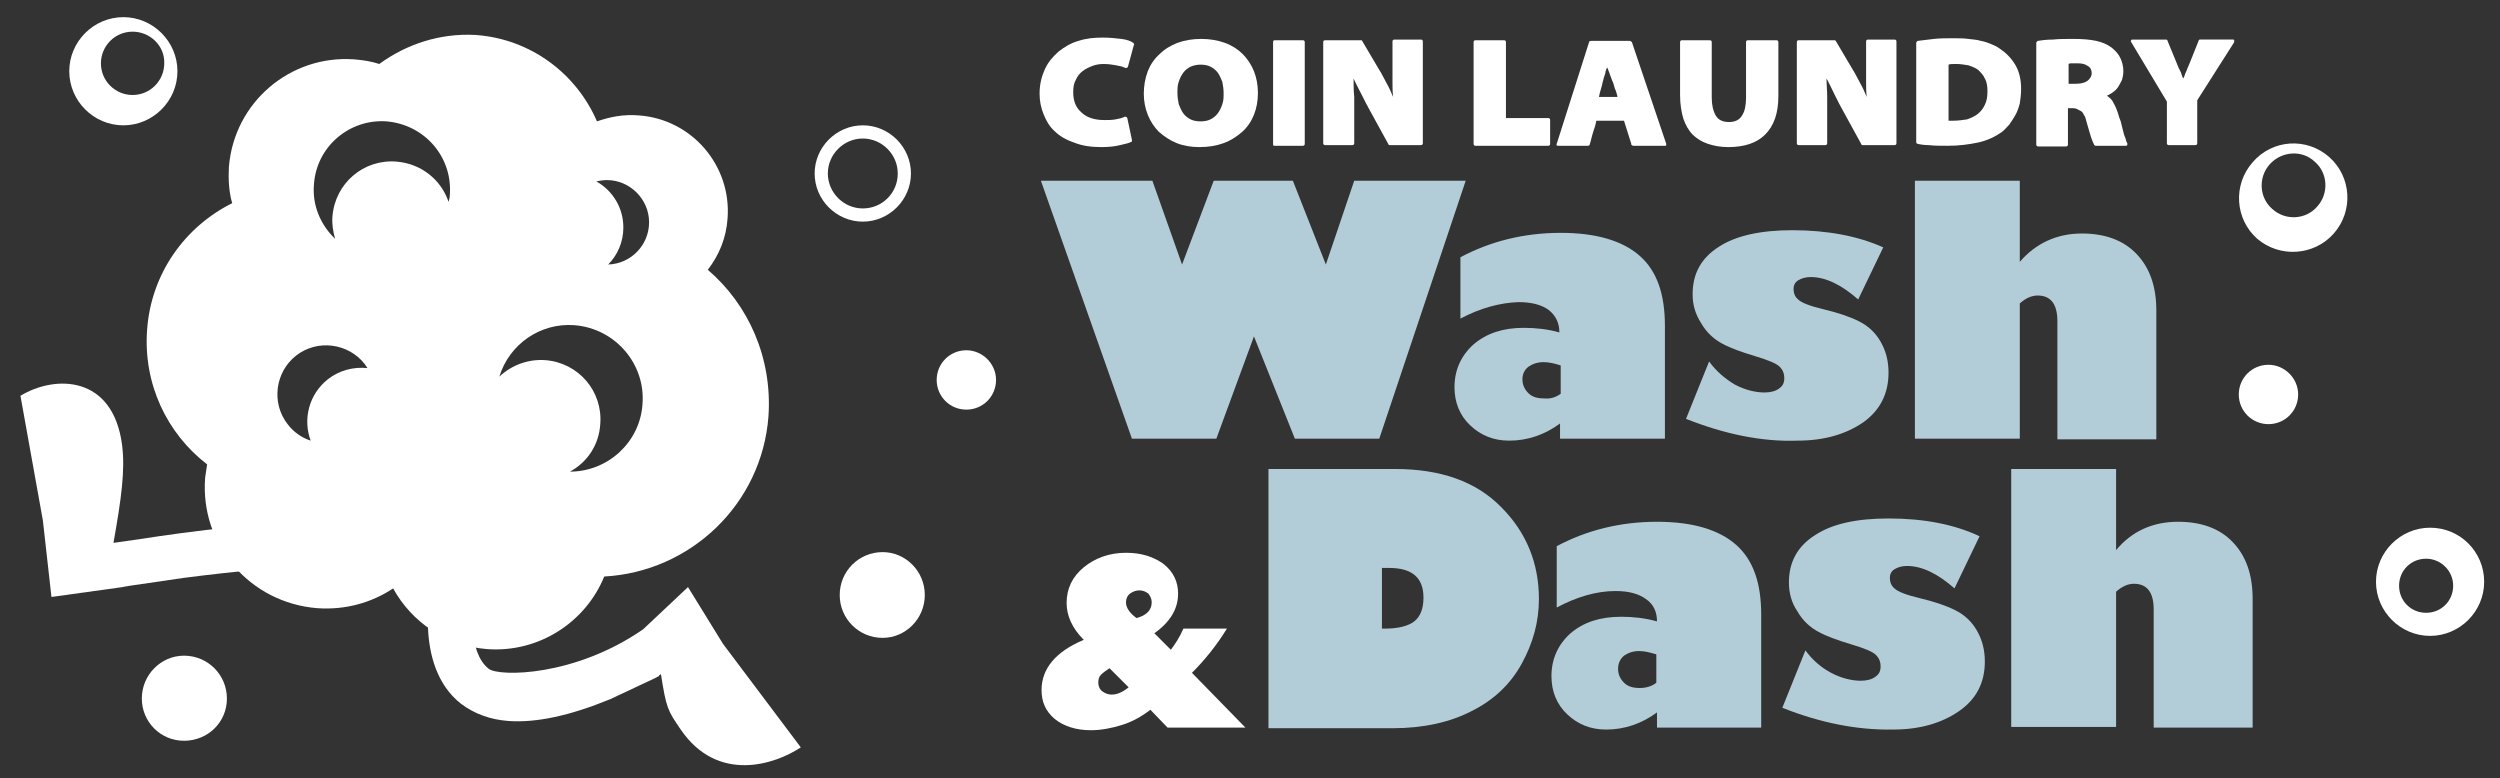
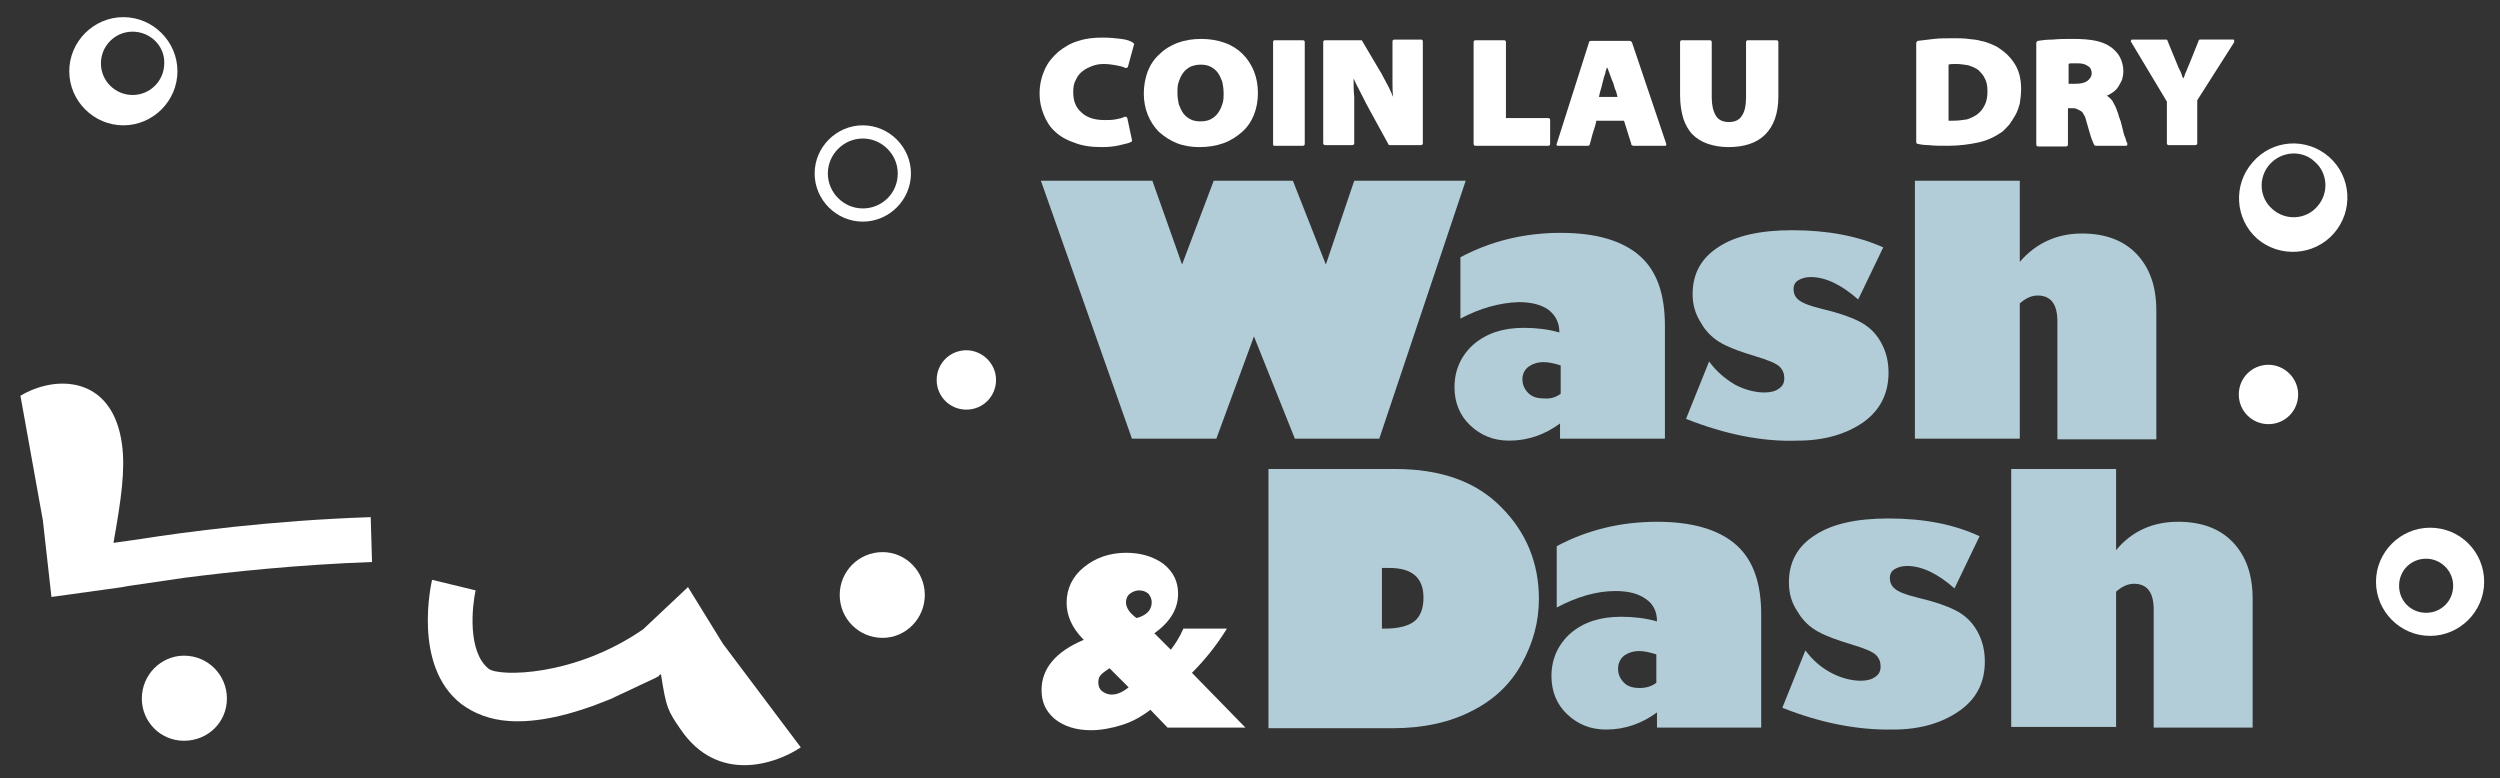
<svg xmlns="http://www.w3.org/2000/svg" version="1.1" id="トンボ" x="0px" y="0px" viewBox="0 0 379 118" enable-background="new 0 0 379 118" xml:space="preserve">
  <rect x="0" y="0" width="379" height="118" fill="#333333" stroke="none" />
  <g>
    <path fill="#FFFFFF" d="M171.6,21.2c0,0.1,0,0.1,0,0.2c0,0.1-0.1,0.1-0.1,0.1c-0.3,0.2-0.9,0.3-1.7,0.5c-0.8,0.2-1.7,0.3-2.8,0.3   c-1.6,0-3-0.2-4.2-0.7c-1.2-0.4-2.2-1-2.9-1.7c-0.8-0.7-1.3-1.6-1.7-2.6c-0.4-1-0.6-2-0.6-3.1c0-1.4,0.3-2.6,0.8-3.7   c0.5-1.1,1.2-1.9,2.1-2.7c0.9-0.7,1.9-1.3,3-1.6c1.2-0.4,2.4-0.5,3.7-0.5c1,0,2,0.1,2.8,0.2c0.8,0.1,1.4,0.3,1.8,0.6   c0.1,0.1,0.2,0.2,0.1,0.3l-0.9,3.3c0,0.1-0.1,0.1-0.2,0.2c-0.1,0-0.1,0-0.2,0c-0.4-0.2-0.8-0.3-1.4-0.4c-0.5-0.1-1.2-0.2-1.9-0.2   c-0.6,0-1.2,0.1-1.7,0.3c-0.5,0.2-1,0.4-1.5,0.8c-0.4,0.3-0.8,0.8-1,1.3c-0.3,0.5-0.4,1.1-0.4,1.9c0,1.3,0.4,2.3,1.2,3   c0.8,0.8,2,1.2,3.5,1.2c0.6,0,1.2,0,1.7-0.1c0.6-0.1,1-0.2,1.4-0.4c0.1,0,0.2,0,0.2,0c0.1,0,0.1,0.1,0.2,0.2L171.6,21.2z" />
    <path fill="#FFFFFF" d="M178.4,21.7c-1-0.4-1.9-1-2.7-1.7c-0.7-0.7-1.3-1.6-1.7-2.6c-0.4-1-0.6-2.1-0.6-3.2c0-1.2,0.2-2.3,0.6-3.4   c0.4-1,1-1.9,1.8-2.6c0.8-0.8,1.7-1.3,2.7-1.7c1.1-0.4,2.3-0.6,3.6-0.6c1.3,0,2.5,0.2,3.6,0.6c1.1,0.4,2,1,2.7,1.7   c0.7,0.7,1.3,1.6,1.7,2.6c0.4,1,0.6,2.1,0.6,3.3c0,1.2-0.2,2.3-0.6,3.3c-0.4,1-1,1.9-1.8,2.6c-0.8,0.7-1.7,1.3-2.8,1.7   c-1.1,0.4-2.3,0.6-3.7,0.6C180.6,22.3,179.4,22.1,178.4,21.7 M183.5,18.1c0.4-0.2,0.8-0.5,1.1-0.9c0.3-0.4,0.5-0.8,0.7-1.4   c0.2-0.5,0.2-1.1,0.2-1.7c0-0.6-0.1-1.2-0.2-1.7c-0.2-0.5-0.4-1-0.7-1.4c-0.3-0.4-0.7-0.7-1.1-0.9c-0.4-0.2-0.9-0.3-1.5-0.3   c-0.5,0-1,0.1-1.5,0.3c-0.4,0.2-0.8,0.5-1.1,0.9c-0.3,0.4-0.5,0.8-0.7,1.4c-0.2,0.5-0.2,1.1-0.2,1.7c0,0.6,0.1,1.2,0.2,1.7   c0.2,0.5,0.4,1,0.7,1.4c0.3,0.4,0.7,0.7,1.1,0.9c0.4,0.2,0.9,0.3,1.5,0.3C182.6,18.4,183.1,18.3,183.5,18.1" />
    <path fill="#FFFFFF" d="M197.5,6.1c0.2,0,0.3,0.1,0.3,0.3v15.4c0,0.2-0.1,0.3-0.3,0.3h-4.3c-0.2,0-0.2-0.1-0.2-0.3V6.4   c0-0.2,0.1-0.3,0.2-0.3H197.5z" />
    <path fill="#FFFFFF" d="M200.9,22c-0.2,0-0.3-0.1-0.3-0.3V6.4c0-0.2,0.1-0.3,0.3-0.3h5.4c0.1,0,0.2,0,0.2,0.1l2.6,4.4   c0.4,0.6,0.7,1.3,1.1,2c0.4,0.7,0.7,1.4,1,2.1c-0.1-0.8-0.1-1.5-0.1-2.2c0-0.7,0-1.4,0-2.2v-4c0-0.2,0.1-0.3,0.3-0.3h4   c0.2,0,0.3,0.1,0.3,0.3v15.4c0,0.2-0.1,0.3-0.3,0.3h-4.7c-0.1,0-0.2,0-0.2-0.1l-2.8-5.1c-0.4-0.7-0.8-1.5-1.2-2.3   c-0.4-0.8-0.9-1.7-1.3-2.6c0,0.9,0,1.9,0.1,2.8c0,0.9,0,1.9,0,2.8v4.2c0,0.2-0.1,0.3-0.3,0.3H200.9z" />
    <path fill="#FFFFFF" d="M223.4,6.4c0-0.2,0.1-0.3,0.3-0.3h4.3c0.2,0,0.3,0.1,0.3,0.3v11.5h6.4c0.2,0,0.3,0.1,0.3,0.3v3.6   c0,0.2-0.1,0.3-0.3,0.3h-11c-0.2,0-0.3-0.1-0.3-0.3V6.4z" />
    <path fill="#FFFFFF" d="M242,18.3c-0.1,0.6-0.3,1.2-0.5,1.8c-0.2,0.6-0.3,1.2-0.5,1.8c0,0.1-0.1,0.2-0.3,0.2h-4.5   c-0.1,0-0.2,0-0.2-0.1c0-0.1-0.1-0.2,0-0.2l4.9-15.4c0-0.1,0.1-0.2,0.3-0.2h5.9c0.1,0,0.2,0.1,0.3,0.2l5.2,15.4c0,0.1,0,0.2,0,0.2   c0,0.1-0.1,0.1-0.2,0.1h-4.8c0,0-0.1,0-0.2-0.1c-0.1,0-0.1-0.1-0.1-0.2l-1.1-3.5H242z M245.2,14.6c-0.1-0.4-0.2-0.8-0.4-1.2   c-0.1-0.4-0.2-0.8-0.4-1.2c-0.1-0.3-0.2-0.5-0.3-0.8c-0.1-0.3-0.2-0.6-0.3-0.8l0,0c0-0.1,0-0.2-0.1-0.2c0,0,0,0,0,0   c0,0,0-0.1-0.1-0.2c0,0.1,0,0.2-0.1,0.3c0,0.1,0,0.2-0.1,0.3c0,0.3-0.1,0.5-0.2,0.8c-0.1,0.2-0.1,0.5-0.2,0.7h0   c-0.1,0.5-0.2,0.9-0.3,1.2c-0.1,0.3-0.2,0.7-0.3,1.2H245.2z" />
    <path fill="#FFFFFF" d="M259.2,6.1c0.2,0,0.3,0.1,0.3,0.3v8.4c0,1.1,0.2,2,0.6,2.7c0.4,0.7,1.1,1,2,1c0.9,0,1.6-0.3,2-1   c0.4-0.6,0.6-1.5,0.6-2.7V6.4c0-0.2,0.1-0.3,0.3-0.3h4.3c0.2,0,0.3,0.1,0.3,0.3v8.2c0,2.6-0.7,4.5-2,5.8c-1.3,1.3-3.2,1.9-5.6,1.9   c-1.2,0-2.2-0.2-3.1-0.5c-0.9-0.3-1.7-0.8-2.3-1.4c-0.6-0.6-1.1-1.5-1.4-2.4c-0.3-1-0.5-2.2-0.5-3.5V6.4c0-0.2,0.1-0.3,0.3-0.3   H259.2z" />
-     <path fill="#FFFFFF" d="M272.7,22c-0.2,0-0.3-0.1-0.3-0.3V6.4c0-0.2,0.1-0.3,0.3-0.3h5.4c0.1,0,0.1,0,0.2,0.1l2.6,4.4   c0.4,0.6,0.7,1.3,1.1,2c0.4,0.7,0.7,1.4,1,2.1c-0.1-0.8-0.1-1.5-0.1-2.2c0-0.7,0-1.4,0-2.2v-4c0-0.2,0.1-0.3,0.3-0.3h4   c0.2,0,0.3,0.1,0.3,0.3v15.4c0,0.2-0.1,0.3-0.3,0.3h-4.8c-0.1,0-0.2,0-0.2-0.1l-2.8-5.1c-0.4-0.7-0.8-1.5-1.2-2.3   c-0.4-0.8-0.8-1.7-1.3-2.6c0,0.9,0.1,1.9,0.1,2.8c0,0.9,0,1.9,0,2.8v4.2c0,0.2-0.1,0.3-0.3,0.3H272.7z" />
    <path fill="#FFFFFF" d="M290.5,6.5c0-0.1,0.1-0.2,0.2-0.3c0.8-0.1,1.6-0.2,2.5-0.3c0.9-0.1,1.9-0.1,2.9-0.1c0.8,0,1.6,0,2.3,0.1   c0.7,0.1,1.3,0.1,1.9,0.3c0.6,0.1,1.1,0.3,1.6,0.5c0.5,0.2,0.9,0.4,1.3,0.7c0.9,0.6,1.7,1.4,2.3,2.4c0.6,1,0.9,2.2,0.9,3.7   c0,0.8-0.1,1.5-0.2,2.2c-0.2,0.7-0.4,1.3-0.7,1.8c-0.3,0.5-0.6,1-0.9,1.4c-0.4,0.4-0.7,0.8-1.1,1.1c-1,0.7-2.2,1.3-3.6,1.6   c-1.4,0.3-2.9,0.5-4.6,0.5c-1.2,0-2.1,0-2.9-0.1c-0.7,0-1.3-0.1-1.7-0.2c-0.1,0-0.2-0.1-0.2-0.3V6.5z M295.3,18.3   c0.1,0,0.2,0,0.4,0h0.4c0.8,0,1.4-0.1,2.1-0.2c0.6-0.2,1.2-0.5,1.6-0.8c0.5-0.4,0.8-0.8,1.1-1.4c0.3-0.6,0.4-1.3,0.4-2.1   c0-0.7-0.1-1.4-0.4-1.9c-0.2-0.5-0.6-0.9-1-1.3c-0.4-0.3-0.9-0.5-1.5-0.7c-0.6-0.1-1.2-0.2-1.8-0.2c-0.6,0-1,0-1.2,0.1V18.3z" />
    <path fill="#FFFFFF" d="M308.7,6.5c0-0.1,0.1-0.2,0.2-0.3c0.6-0.1,1.4-0.2,2.3-0.2c0.9-0.1,2-0.1,3.2-0.1c1.3,0,2.5,0.1,3.4,0.3   c0.9,0.2,1.6,0.5,2.3,1c0.5,0.4,1,0.9,1.3,1.5c0.3,0.6,0.5,1.3,0.5,2.1c0,0.5-0.1,0.9-0.2,1.3c-0.2,0.4-0.4,0.8-0.6,1.1   c-0.2,0.3-0.5,0.6-0.8,0.8c-0.3,0.2-0.6,0.4-0.9,0.5c0.4,0.3,0.8,0.6,1,1.1c0.3,0.5,0.5,1,0.7,1.6c0.1,0.4,0.2,0.7,0.4,1.2   c0.1,0.4,0.2,0.8,0.3,1.2c0.1,0.4,0.2,0.9,0.4,1.3c0.1,0.4,0.2,0.7,0.3,0.8c0,0.1,0,0.2,0,0.3c-0.1,0.1-0.1,0.1-0.3,0.1h-4.4   c-0.1,0-0.2,0-0.3-0.1c-0.1-0.2-0.3-0.6-0.5-1.2c-0.2-0.6-0.4-1.4-0.7-2.4c-0.1-0.4-0.2-0.8-0.4-1c-0.1-0.3-0.3-0.5-0.5-0.6   c-0.2-0.1-0.4-0.2-0.6-0.3c-0.2-0.1-0.5-0.1-0.8-0.1h-0.5v5.5c0,0.2-0.1,0.3-0.3,0.3H309c-0.2,0-0.3-0.1-0.3-0.3V6.5z M313.6,12.7   h1c0.8,0,1.3-0.1,1.8-0.4c0.4-0.3,0.7-0.7,0.7-1.2c0-0.5-0.2-0.9-0.6-1.1c-0.4-0.3-0.9-0.4-1.5-0.4h-0.9c-0.2,0-0.4,0-0.5,0.1V12.7   z" />
    <path fill="#FFFFFF" d="M328.8,22c-0.2,0-0.3-0.1-0.3-0.3v-6.3c-0.9-1.5-1.8-3-2.7-4.5c-0.9-1.5-1.8-3-2.7-4.5   c-0.1-0.1-0.1-0.2,0-0.3c0-0.1,0.1-0.1,0.2-0.1h5.1c0.1,0,0.2,0.1,0.2,0.2l1.4,3.4c0.1,0.2,0.1,0.3,0.2,0.5   c0.1,0.2,0.1,0.3,0.2,0.4c0.1,0.2,0.1,0.3,0.2,0.4c0,0.1,0.1,0.2,0.1,0.3c0,0.1,0.1,0.2,0.1,0.3c0,0.1,0.1,0.2,0.2,0.4   c0.1-0.2,0.2-0.5,0.3-0.8c0.1-0.2,0.2-0.4,0.3-0.7c0.1-0.2,0.2-0.5,0.3-0.7l1.4-3.5c0-0.1,0.1-0.2,0.2-0.2h5c0.1,0,0.2,0,0.2,0.1   c0,0.1,0,0.2,0,0.3l-5.6,8.8v6.5c0,0.2-0.1,0.3-0.3,0.3H328.8z" />
    <polygon fill="#B2CDD7" points="184.4,66.5 171.6,66.5 157.8,27.4 174.7,27.4 179.2,40.1 184,27.4 196,27.4 201,40.1 205.3,27.4    222.2,27.4 209.1,66.5 196.3,66.5 190.1,51  " />
    <path fill="#B2CDD7" d="M221.4,48.3V39c4.5-2.4,9.6-3.7,15.2-3.7c5.4,0,9.4,1.2,12,3.5c2.6,2.3,3.8,5.8,3.8,10.6v17.1h-15.9v-2.3   c-2.3,1.7-4.9,2.6-7.7,2.6c-2.4,0-4.3-0.8-5.9-2.3c-1.6-1.5-2.4-3.5-2.4-5.8c0-2.6,1-4.8,2.9-6.5c2-1.7,4.5-2.5,7.6-2.5   c1.8,0,3.7,0.2,5.4,0.7c0-1.4-0.5-2.5-1.6-3.4c-1.1-0.8-2.6-1.2-4.6-1.2C227.4,45.9,224.4,46.7,221.4,48.3 M236.6,59.7v-4.3   c-0.9-0.3-1.8-0.5-2.6-0.5c-1,0-1.7,0.3-2.3,0.7c-0.6,0.5-0.9,1.1-0.9,1.9c0,0.8,0.3,1.5,0.9,2.1c0.6,0.6,1.4,0.8,2.4,0.8   C235.1,60.5,235.9,60.2,236.6,59.7" />
    <path fill="#B2CDD7" d="M255.6,63.5l3.5-8.7c1.1,1.5,2.4,2.6,3.9,3.5c1.5,0.8,3.1,1.2,4.5,1.2c0.9,0,1.7-0.2,2.2-0.6   c0.6-0.4,0.8-0.9,0.8-1.6c0-0.6-0.2-1.2-0.7-1.7c-0.5-0.5-1.7-1-3.7-1.6c-2-0.6-3.7-1.2-5-1.9c-1.3-0.7-2.4-1.7-3.2-3.1   c-0.9-1.4-1.3-2.8-1.3-4.4c0-3.1,1.3-5.5,4-7.2c2.6-1.7,6.4-2.5,11.1-2.5c5.4,0,10,0.9,13.8,2.6l-3.8,7.9c-2.5-2.2-4.9-3.4-7.2-3.4   c-0.8,0-1.4,0.2-1.9,0.5c-0.5,0.3-0.7,0.8-0.7,1.3c0,0.6,0.2,1.2,0.7,1.6c0.5,0.5,1.8,1,3.9,1.5c2.1,0.5,3.9,1.1,5.3,1.8   c1.4,0.7,2.5,1.7,3.3,3.1c0.8,1.4,1.2,2.9,1.2,4.7c0,3.2-1.3,5.7-3.8,7.5c-2.6,1.8-5.9,2.8-10,2.8C267.1,67,261.4,65.8,255.6,63.5" />
    <path fill="#B2CDD7" d="M306.2,27.4v12.3c2.4-2.8,5.6-4.3,9.4-4.3c3.5,0,6.3,1,8.3,3.1c2,2.1,3,4.9,3,8.6v19.5h-15V48.7   c0-2.6-1-3.9-3-3.9c-0.9,0-1.8,0.4-2.7,1.2v20.5h-15.9V27.4H306.2z" />
    <path fill="#FFFFFF" d="M179.4,95.3h6.6c-1.6,2.6-3.4,4.8-5.3,6.7l8.1,8.3H177l-2.6-2.7c-1.3,1-2.7,1.8-4.3,2.3   c-1.6,0.5-3.2,0.8-4.7,0.8c-2.3,0-4.1-0.6-5.5-1.7c-1.4-1.2-2-2.6-2-4.4c0-3.2,2.1-5.8,6.4-7.6c-1.8-1.8-2.6-3.7-2.6-5.6   c0-2.2,0.9-4,2.6-5.4c1.7-1.4,3.9-2.2,6.4-2.2c2.3,0,4.2,0.6,5.7,1.7c1.5,1.2,2.2,2.7,2.2,4.5c0,2.3-1.2,4.3-3.6,6l2.5,2.5   C178.1,97.7,178.8,96.7,179.4,95.3 M171.1,104.2l-2.9-2.9c-0.6,0.4-1,0.7-1.3,1c-0.3,0.3-0.4,0.7-0.4,1.2c0,0.5,0.2,1,0.6,1.3   c0.4,0.3,0.9,0.5,1.4,0.5C169.3,105.3,170.1,105,171.1,104.2 M172.3,93.7c1.5-0.4,2.3-1.2,2.3-2.4c0-0.5-0.2-0.9-0.5-1.3   c-0.4-0.3-0.8-0.5-1.4-0.5c-0.5,0-1,0.2-1.4,0.5c-0.4,0.3-0.6,0.8-0.6,1.3C170.7,92.1,171.2,92.9,172.3,93.7" />
    <path fill="#B2CDD7" d="M192.2,71.1h19.3c6.9,0,12.3,1.9,16.1,5.8c3.8,3.8,5.7,8.5,5.7,13.9c0,3.5-0.9,6.7-2.6,9.8   c-1.7,3.1-4.2,5.5-7.6,7.2c-3.3,1.7-7.3,2.6-12,2.6h-18.8V71.1z M209.5,86.1v9.2h0.4c2.1,0,3.6-0.4,4.5-1.1   c0.9-0.7,1.4-1.9,1.4-3.6c0-3-1.7-4.5-5.2-4.5H209.5z" />
    <path fill="#B2CDD7" d="M236,92.1v-9.3c4.5-2.4,9.6-3.7,15.2-3.7c5.4,0,9.4,1.2,12,3.5c2.6,2.3,3.8,5.8,3.8,10.6v17.1h-15.8V108   c-2.3,1.7-4.9,2.6-7.7,2.6c-2.4,0-4.3-0.8-5.9-2.3c-1.6-1.5-2.4-3.5-2.4-5.8c0-2.6,1-4.8,2.9-6.5c2-1.7,4.5-2.5,7.7-2.5   c1.8,0,3.6,0.2,5.4,0.7c0-1.4-0.5-2.6-1.7-3.4c-1.1-0.8-2.6-1.2-4.6-1.2C242,89.6,239,90.5,236,92.1 M251.1,103.5v-4.3   c-1-0.3-1.8-0.5-2.6-0.5c-1,0-1.7,0.3-2.3,0.7c-0.6,0.5-0.9,1.2-0.9,2c0,0.8,0.3,1.5,0.9,2.1c0.6,0.6,1.4,0.8,2.4,0.8   C249.6,104.3,250.5,104,251.1,103.5" />
    <path fill="#B2CDD7" d="M270.2,107.3l3.5-8.7c1.1,1.5,2.4,2.6,3.9,3.4c1.5,0.8,3.1,1.2,4.5,1.2c0.9,0,1.7-0.2,2.2-0.6   c0.6-0.4,0.8-0.9,0.8-1.6c0-0.6-0.2-1.2-0.7-1.7c-0.5-0.5-1.7-1-3.7-1.6c-2-0.6-3.7-1.2-5-1.9c-1.3-0.7-2.4-1.7-3.2-3.1   c-0.9-1.3-1.3-2.8-1.3-4.4c0-3.1,1.3-5.5,4-7.2c2.6-1.7,6.3-2.5,11.1-2.5c5.4,0,10,0.9,13.8,2.7l-3.8,7.9c-2.5-2.2-4.9-3.4-7.2-3.4   c-0.8,0-1.4,0.2-1.9,0.5c-0.5,0.3-0.7,0.8-0.7,1.3c0,0.6,0.2,1.2,0.7,1.6c0.5,0.5,1.8,1,3.9,1.5c2.1,0.5,3.9,1.1,5.3,1.8   c1.4,0.7,2.5,1.7,3.3,3.1c0.8,1.4,1.2,2.9,1.2,4.7c0,3.2-1.3,5.7-3.9,7.5c-2.6,1.8-5.9,2.8-10,2.8   C281.6,110.7,276,109.6,270.2,107.3" />
    <path fill="#B2CDD7" d="M320.8,71.1v12.3c2.4-2.9,5.6-4.3,9.4-4.3c3.5,0,6.3,1,8.3,3.1c2,2.1,3,4.9,3,8.6v19.5h-15V92.4   c0-2.6-1-3.9-3-3.9c-0.9,0-1.8,0.4-2.7,1.2v20.5h-15.9V71.1H320.8z" />
    <path fill="#FFFFFF" d="M140.2,90.2c0,3.6-2.9,6.5-6.4,6.5c-3.6,0-6.5-2.9-6.5-6.5c0-3.6,2.9-6.5,6.5-6.5   C137.3,83.7,140.2,86.6,140.2,90.2" />
    <path fill="#FFFFFF" d="M151,57.6c0,2.5-2,4.5-4.5,4.5c-2.5,0-4.5-2-4.5-4.5c0-2.5,2-4.5,4.5-4.5C148.9,53.1,151,55.1,151,57.6" />
    <path fill="#FFFFFF" d="M348.4,59.8c0,2.5-2,4.5-4.5,4.5c-2.5,0-4.5-2-4.5-4.5c0-2.5,2-4.5,4.5-4.5   C346.3,55.3,348.4,57.3,348.4,59.8" />
    <path fill="#FFFFFF" d="M27.9,87.6c7-0.9,17.3-2,28.5-2.4l-0.2-6.8c-15.2,0.5-28.4,2.3-34.8,3.3l-4.2,0.6   c1.2-6.7,1.8-11.1,1.3-14.9C17.1,56.9,8.4,56.8,3.1,60l3.4,18.9l1.3,11.6l10.8-1.5l0,0c0,0,0.4-0.1,1.1-0.2L27.9,87.6L27.9,87.6z" />
    <path fill="#FFFFFF" d="M109.6,97.6l-5.3-8.6l-6.8,6.4c-10.4,7.2-21.8,7.2-23.4,6c-3.3-2.6-2.5-9.6-2-11.9l-6.6-1.6   c-0.1,0.5-3,13,4.4,18.8c2,1.5,4.4,2.4,7.2,2.6c4.2,0.3,9.3-0.8,15.4-3.3l6.6-3.1c0.3-0.1,0.5-0.3,0.8-0.4l0-0.1l0.3-0.2   c0.8,5.1,1,5.5,3,8.4c5.6,8.2,14.3,5.3,18.2,2.7L109.6,97.6z" />
    <polygon fill="#FFFFFF" points="68.9,88.6 72.1,89.4 72.1,89.4  " />
    <path fill="#FFFFFF" d="M72.1,89.4" />
-     <path fill="#FFFFFF" d="M107.3,40.9c1.7-2.2,2.8-4.8,3-7.8c0.6-8-5.4-15-13.4-15.6c-2.3-0.2-4.4,0.2-6.4,0.9   c-3.1-7.2-10-12.5-18.4-13.1C66.7,5,61.6,6.7,57.5,9.7C56.3,9.3,55,9.1,53.7,9c-9.7-0.7-18.2,6.5-19,16.3c-0.1,1.9,0,3.8,0.5,5.5   C28,34.4,22.9,41.5,22.3,50c-0.6,8.2,3,15.7,9.1,20.4c-0.1,0.6-0.2,1.3-0.3,2c-0.8,10.2,6.8,19,17,19.8c4.2,0.3,8.2-0.8,11.5-3   c2.8,5.1,8,8.7,14.2,9.2c7.9,0.6,15-4.1,17.8-11c13-0.7,23.9-10.9,24.9-24.3C117.1,54.3,113.5,46.2,107.3,40.9 M49.7,57.5   c-2.9,2.3-3.8,6.1-2.6,9.3c-1.3-0.4-2.6-1.3-3.5-2.5c-2.5-3.2-1.9-7.9,1.3-10.4c3.2-2.5,7.9-1.9,10.4,1.3c0.1,0.2,0.3,0.4,0.4,0.6   C53.6,55.6,51.5,56.1,49.7,57.5 M68.2,29.5c0,0.4-0.1,0.8-0.2,1.1c-1.1-3.3-4.1-5.8-7.9-6.1c-5-0.4-9.3,3.3-9.7,8.3   c-0.1,1.2,0.1,2.3,0.4,3.4c-2.2-2.1-3.5-5.1-3.2-8.3c0.4-5.7,5.4-9.9,11-9.5C64.4,18.9,68.6,23.8,68.2,29.5 M97.4,61.3   c-0.4,5.8-5.3,10.2-11,10.2c2.6-1.4,4.4-4,4.6-7.2c0.4-5-3.3-9.3-8.3-9.7c-2.7-0.2-5.2,0.8-7,2.5c1.5-4.9,6.2-8.2,11.4-7.8   C93.3,49.8,97.9,55.2,97.4,61.3 M92.2,40.1c1.4-1.4,2.3-3.4,2.3-5.6c0-3-1.6-5.6-4.1-7c0.5-0.1,1-0.2,1.6-0.2   c3.5,0,6.4,2.9,6.4,6.4C98.4,37.2,95.6,40,92.2,40.1" />
    <path fill="#FFFFFF" d="M26.9,10.8c0,4.5-3.7,8.2-8.2,8.2c-4.5,0-8.2-3.7-8.2-8.2c0-4.5,3.7-8.2,8.2-8.2   C23.2,2.6,26.9,6.3,26.9,10.8 M20.1,4.8c-2.7,0-4.8,2.2-4.8,4.8c0,2.7,2.2,4.8,4.8,4.8c2.7,0,4.8-2.2,4.8-4.8   C25,7,22.8,4.8,20.1,4.8" />
    <path fill="#FFFFFF" d="M376.6,88.2c0,4.5-3.7,8.2-8.2,8.2c-4.5,0-8.2-3.7-8.2-8.2c0-4.5,3.7-8.2,8.2-8.2   C373,80,376.6,83.7,376.6,88.2 M367.8,84.7c-2.3,0-4.1,1.8-4.1,4.1c0,2.3,1.8,4.1,4.1,4.1c2.3,0,4.1-1.8,4.1-4.1   C371.9,86.5,370,84.7,367.8,84.7" />
    <path fill="#FFFFFF" d="M34.4,105.9c0,3.6-2.9,6.4-6.5,6.4c-3.6,0-6.4-2.9-6.4-6.4c0-3.6,2.9-6.5,6.4-6.5   C31.5,99.4,34.4,102.3,34.4,105.9" />
    <path fill="#FFFFFF" d="M353.1,23.8c3.4,3,3.7,8.2,0.7,11.6c-3,3.4-8.2,3.7-11.6,0.8c-3.4-3-3.7-8.2-0.7-11.6   C344.5,21.1,349.7,20.8,353.1,23.8 M344.1,24.9c-1.8,2-1.6,5.1,0.4,6.8c2,1.8,5.1,1.6,6.8-0.4c1.8-2,1.6-5.1-0.4-6.8   C349,22.7,345.9,22.9,344.1,24.9" />
    <path fill="#FFFFFF" d="M130.8,19c-4,0-7.3,3.3-7.3,7.3c0,4,3.3,7.3,7.3,7.3c4,0,7.3-3.3,7.3-7.3C138.1,22.3,134.8,19,130.8,19    M130.8,31.6c-2.9,0-5.3-2.4-5.3-5.3c0-2.9,2.4-5.3,5.3-5.3c2.9,0,5.3,2.4,5.3,5.3C136.1,29.3,133.7,31.6,130.8,31.6" />
  </g>
</svg>